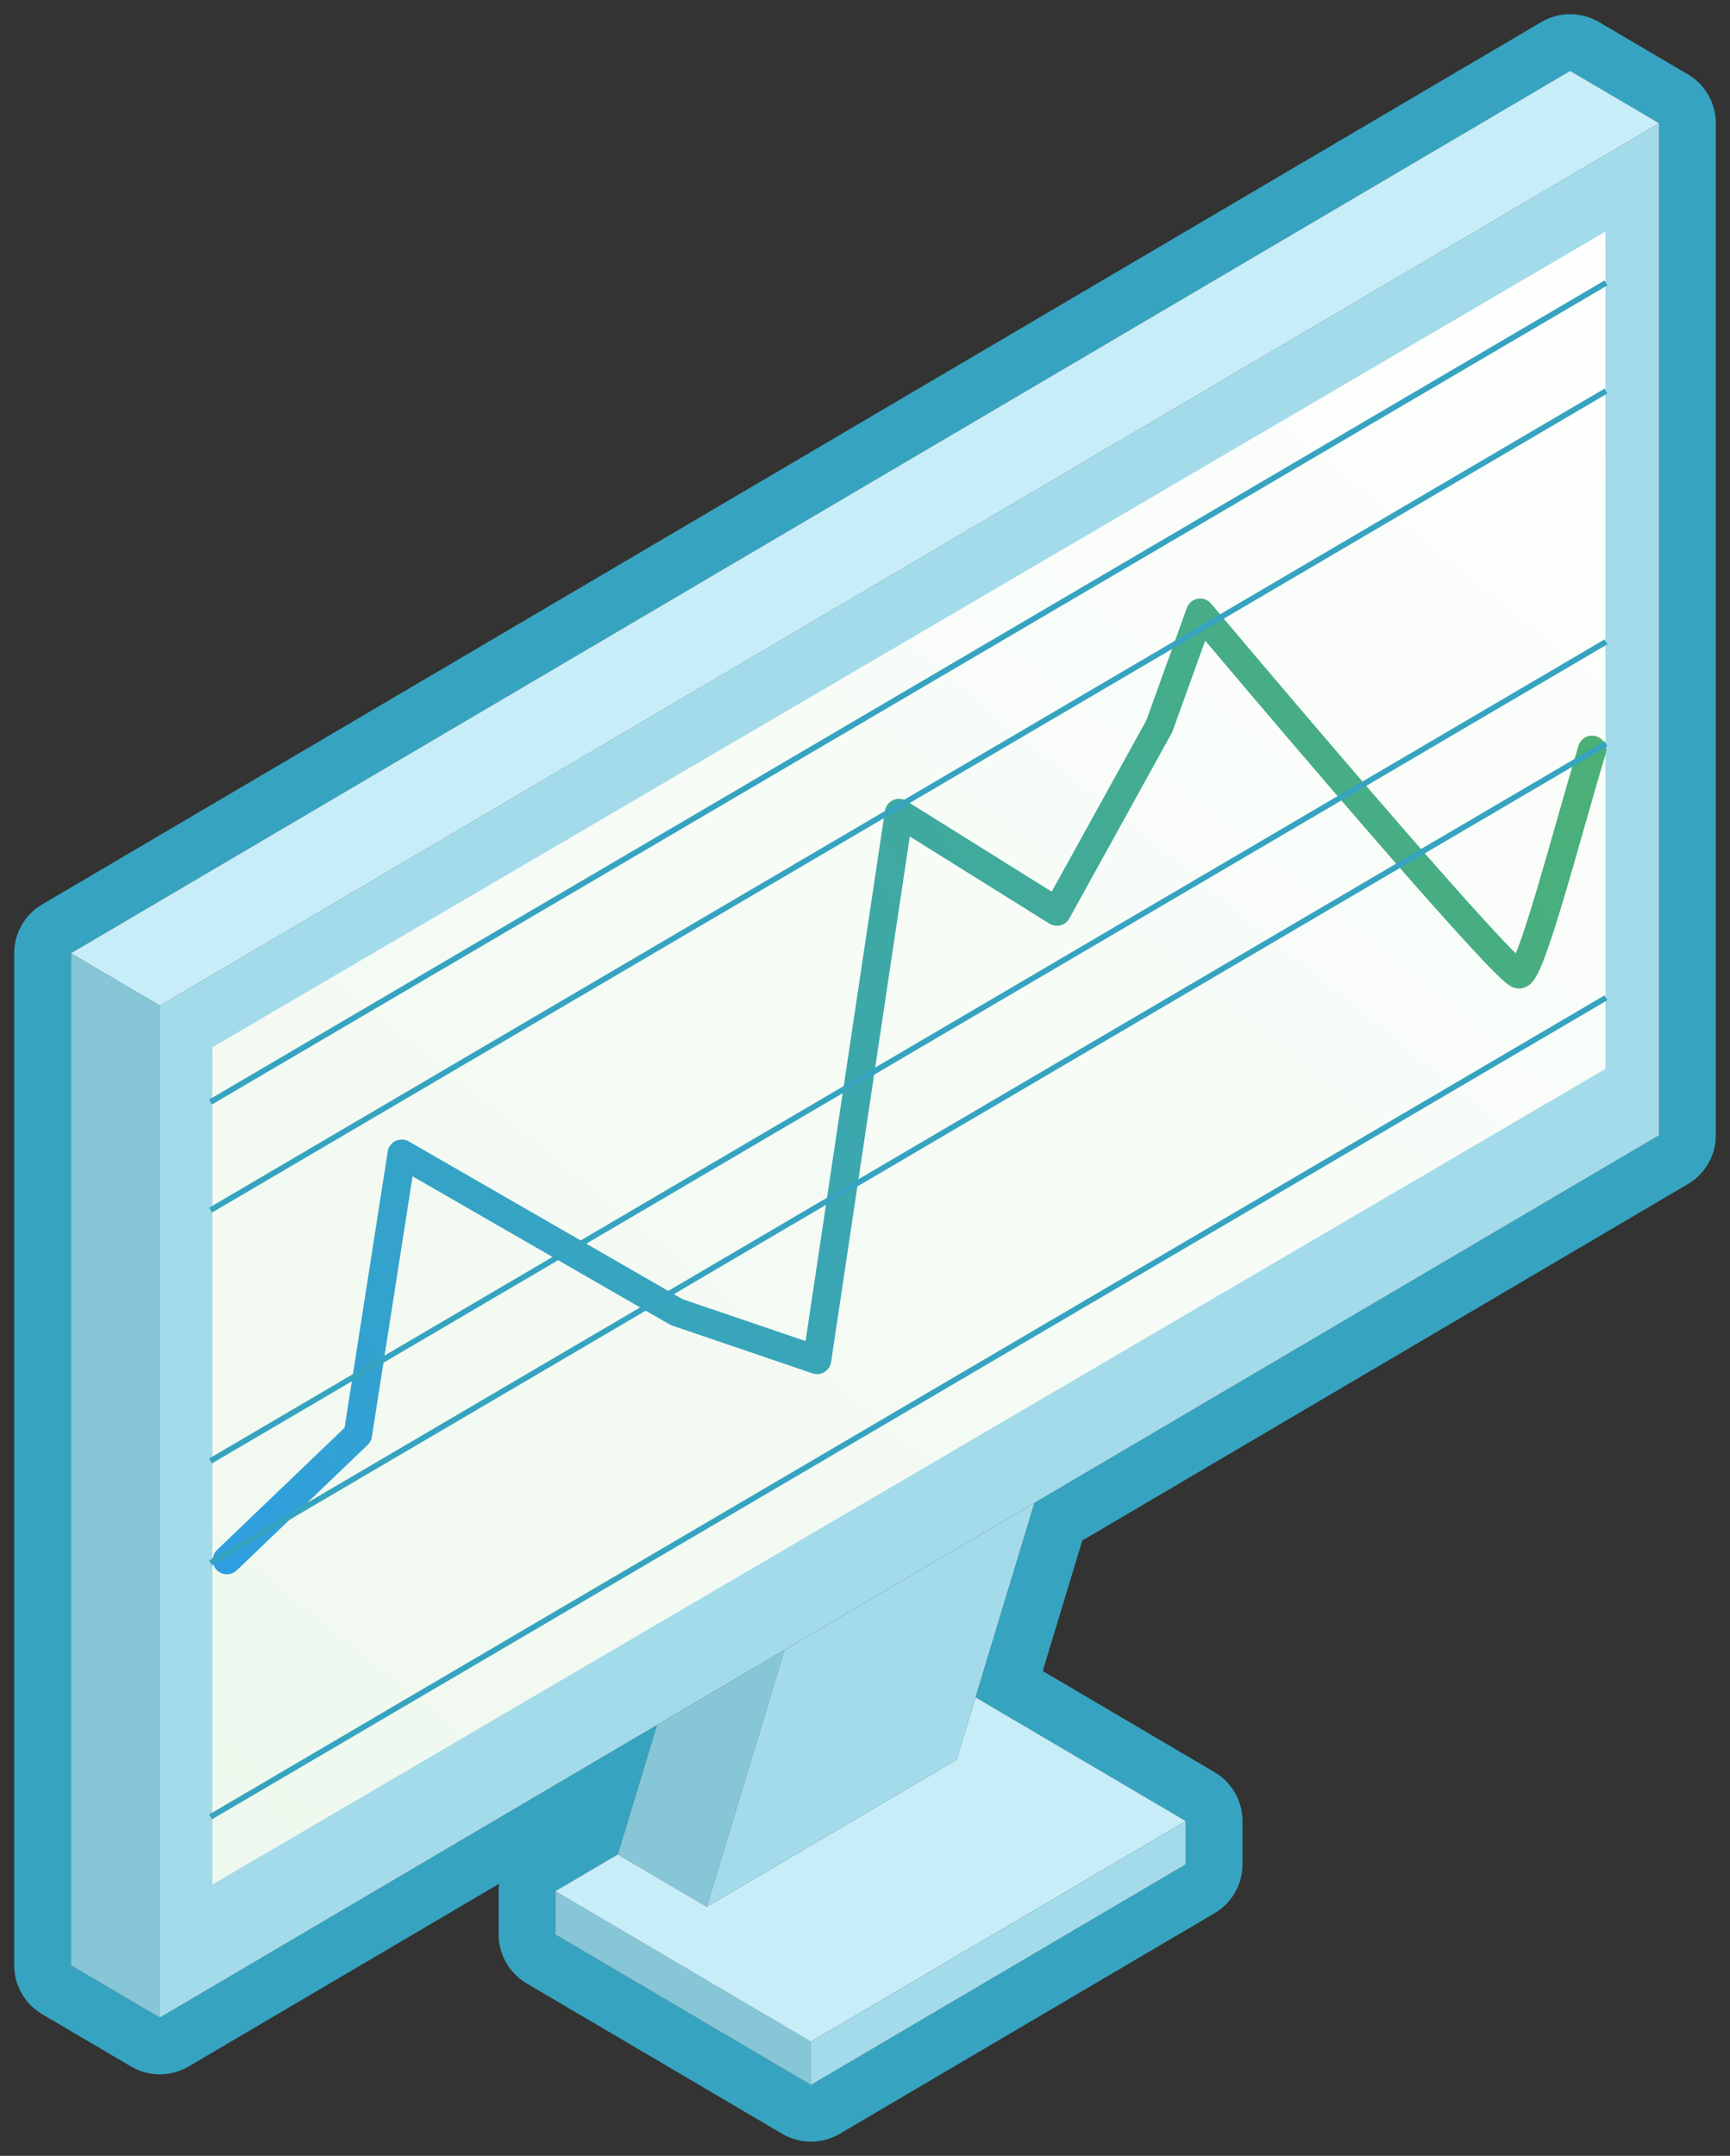
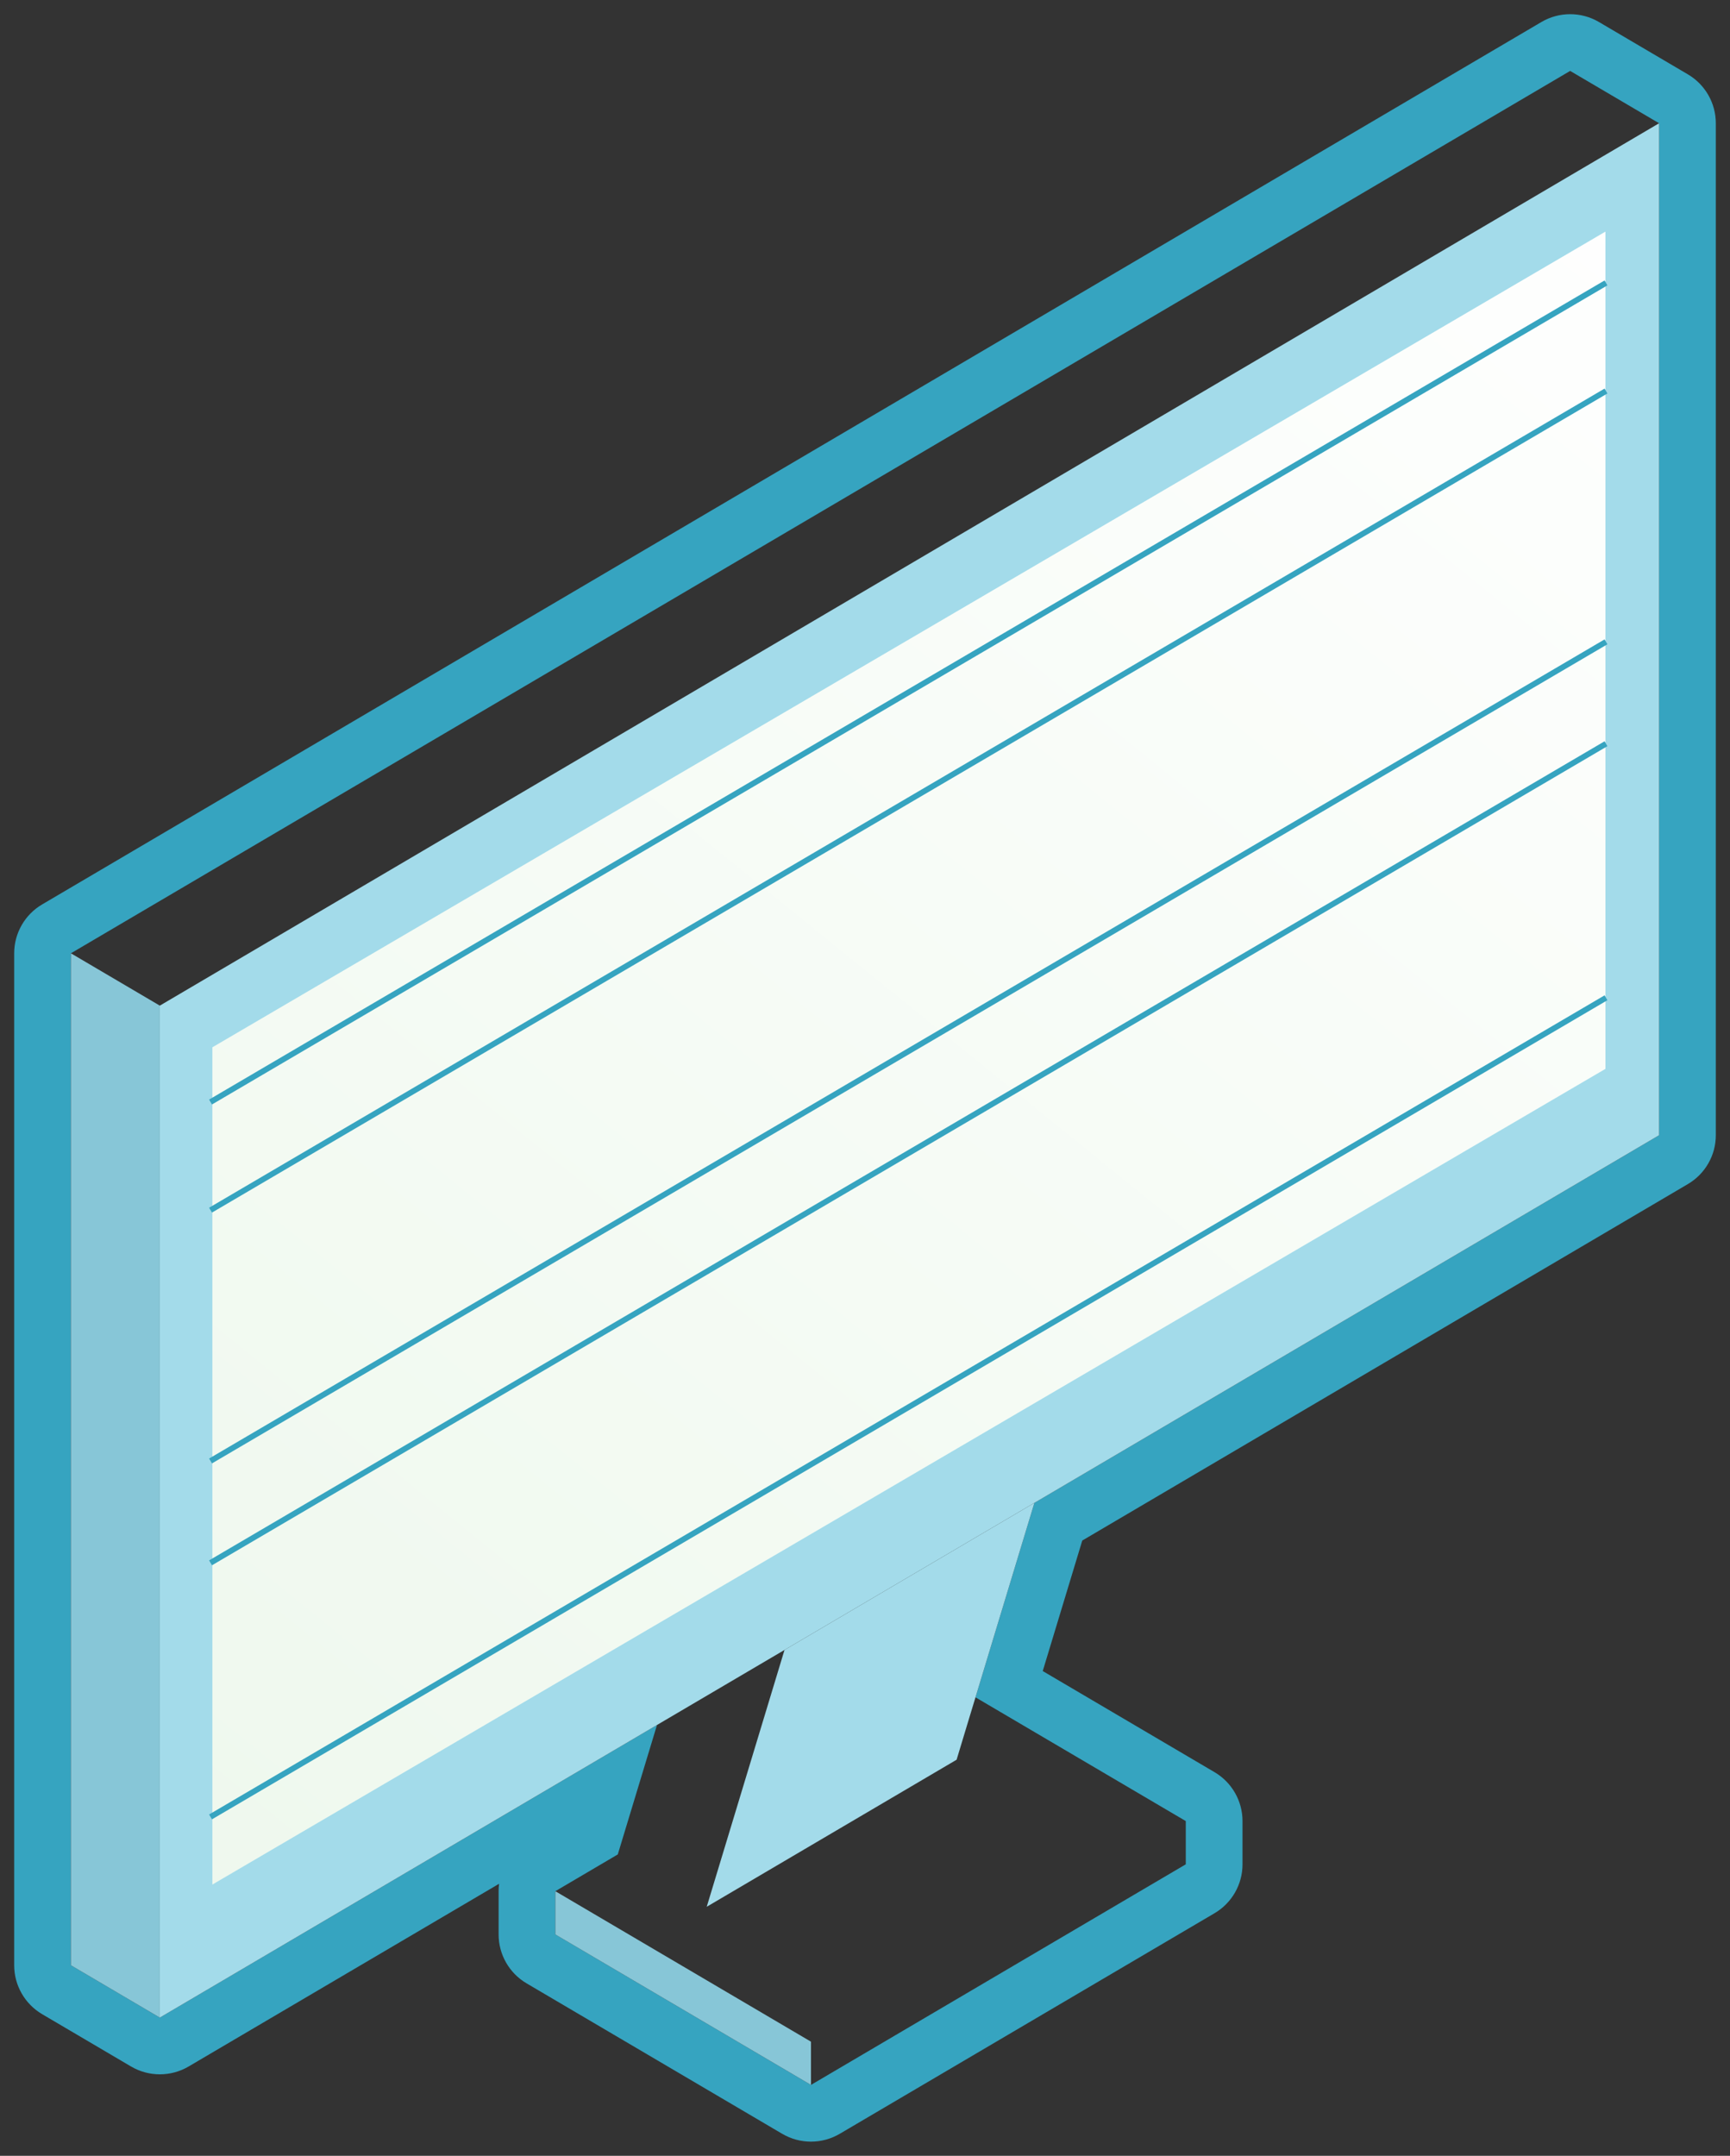
<svg xmlns="http://www.w3.org/2000/svg" width="61" height="76" viewBox="0 0 61 76" fill="none">
  <rect x="0" y="0" width="61" height="76" fill="#333333" stroke="none" />
  <path fill-rule="evenodd" clip-rule="evenodd" d="M42.825 62.475L36.767 58.91L38.161 54.309L59.514 41.743C60.125 41.384 60.5 40.728 60.5 40.02V4.345C60.5 3.636 60.125 2.981 59.514 2.621L56.379 0.776C55.753 0.408 54.976 0.408 54.35 0.776L1.486 31.884C0.875 32.243 0.5 32.899 0.5 33.607V69.282C0.5 69.991 0.875 70.646 1.486 71.006L4.621 72.851C5.247 73.219 6.024 73.219 6.65 72.851L17.598 66.409C17.586 66.495 17.581 66.583 17.581 66.671L17.581 68.195C17.581 68.904 17.956 69.56 18.566 69.919L27.581 75.224C28.207 75.592 28.983 75.592 29.609 75.224L42.825 67.447C43.436 67.088 43.811 66.432 43.811 65.723L43.811 64.199C43.811 63.49 43.436 62.835 42.825 62.475ZM34.396 59.836L41.811 64.199L41.811 65.723L28.595 73.5L19.581 68.195L19.581 66.671L21.783 65.375L23.166 60.811L5.635 71.127L2.5 69.282V33.607L55.364 2.5L58.5 4.345V40.02L36.473 52.981L34.905 58.155L34.396 59.836Z" fill="#36A4C0" />
  <path d="M5.635 71.127V35.452L58.5 4.345V40.02L36.473 52.981L27.662 58.166L23.166 60.811L5.635 71.127Z" fill="#A3DBEA" />
-   <path d="M5.635 35.452L2.5 33.607L55.364 2.5L58.5 4.345L5.635 35.452Z" fill="#C7EEF8" />
  <path d="M5.635 35.452V71.127L2.5 69.282V33.607L5.635 35.452Z" fill="#87C6D7" />
-   <path d="M27.662 58.166L24.919 67.22L21.783 65.375L23.166 60.811L27.662 58.166Z" fill="#87C6D7" />
  <path d="M28.595 71.976L28.595 73.5L19.581 68.195L19.581 66.671L28.595 71.976Z" fill="#87C6D7" />
-   <path fill-rule="evenodd" clip-rule="evenodd" d="M33.73 62.036L24.919 67.22L21.783 65.375L19.581 66.671L28.595 71.976L41.811 64.199L34.396 59.836L34.121 60.742L33.73 62.036Z" fill="#C7EEF8" />
-   <path d="M28.595 73.5L28.595 71.976L41.811 64.199L41.811 65.723L28.595 73.5Z" fill="#A3DBEA" />
  <path d="M27.662 58.166L36.473 52.981L34.905 58.155L34.396 59.836L34.121 60.742L33.73 62.036L24.919 67.22L27.662 58.166Z" fill="#A3DBEA" />
  <path d="M56.608 8.165L7.488 36.921L7.488 66.437L56.608 37.681L56.608 8.165Z" fill="url(#paint0_linear_454_8735)" />
-   <path d="M41.849 21.43C41.91 21.262 42.055 21.139 42.231 21.108C42.407 21.076 42.587 21.141 42.702 21.278C44.489 23.402 47.194 26.587 49.503 29.241C50.658 30.568 51.712 31.759 52.501 32.617C52.89 33.041 53.211 33.379 53.446 33.61C53.473 33.543 53.503 33.468 53.534 33.385C53.714 32.909 53.929 32.232 54.165 31.443C54.392 30.683 54.636 29.829 54.881 28.968L54.907 28.877C55.161 27.986 55.417 27.089 55.658 26.289C55.738 26.025 56.017 25.875 56.281 25.954C56.545 26.034 56.695 26.313 56.616 26.577C56.377 27.369 56.123 28.259 55.869 29.151L55.842 29.245C55.597 30.104 55.352 30.963 55.123 31.729C54.886 32.521 54.663 33.227 54.47 33.738C54.375 33.99 54.28 34.214 54.189 34.381C54.144 34.463 54.088 34.553 54.019 34.63C53.972 34.683 53.814 34.85 53.56 34.85C53.457 34.85 53.378 34.82 53.342 34.805C53.299 34.787 53.263 34.766 53.237 34.75C53.184 34.717 53.133 34.677 53.087 34.639C52.994 34.562 52.881 34.457 52.755 34.333C52.501 34.084 52.163 33.727 51.765 33.294C50.966 32.426 49.905 31.226 48.749 29.897C46.664 27.502 44.26 24.677 42.495 22.585L41.346 25.774C41.337 25.799 41.326 25.823 41.313 25.846L37.704 32.379C37.637 32.499 37.524 32.587 37.392 32.621C37.259 32.656 37.118 32.634 37.001 32.561L32.079 29.488L29.304 48.017C29.282 48.164 29.196 48.293 29.069 48.37C28.943 48.447 28.788 48.464 28.648 48.416L23.698 46.73C23.667 46.72 23.638 46.706 23.61 46.69L14.547 41.469L13.112 50.654C13.095 50.763 13.043 50.863 12.964 50.938L8.346 55.361C8.146 55.552 7.83 55.545 7.639 55.346C7.448 55.146 7.455 54.83 7.654 54.639L12.15 50.333L13.671 40.595C13.696 40.432 13.8 40.293 13.949 40.221C14.098 40.15 14.272 40.157 14.415 40.239L24.067 45.8L28.404 47.277L31.203 28.586C31.227 28.419 31.335 28.276 31.488 28.206C31.641 28.135 31.819 28.147 31.962 28.236L37.083 31.434L40.419 25.397L41.849 21.43Z" fill="url(#paint1_linear_454_8735)" />
  <path d="M56.678 10.06L7.474 38.937L7.373 38.764L56.577 9.887L56.678 10.06Z" fill="#36A4C0" />
  <path d="M7.373 42.576L56.577 13.699L56.678 13.871L7.474 42.748L7.373 42.576Z" fill="#36A4C0" />
  <path d="M56.678 22.713L7.474 51.59L7.373 51.418L56.577 22.541L56.678 22.713Z" fill="#36A4C0" />
  <path d="M7.373 55.009L56.577 26.133L56.678 26.305L7.474 55.182L7.373 55.009Z" fill="#36A4C0" />
  <path d="M7.373 63.966L56.577 35.089L56.678 35.261L7.474 64.138L7.373 63.966Z" fill="#36A4C0" />
  <defs>
    <linearGradient id="paint0_linear_454_8735" x1="59.524" y1="3.246" x2="6.269" y2="69.024" gradientUnits="userSpaceOnUse">
      <stop stop-color="white" />
      <stop offset="1" stop-color="#EEF8ED" />
    </linearGradient>
    <linearGradient id="paint1_linear_454_8735" x1="8.054" y1="55.5" x2="56.637" y2="26.087" gradientUnits="userSpaceOnUse">
      <stop stop-color="#2E9FE0" />
      <stop offset="1" stop-color="#4BB075" />
    </linearGradient>
  </defs>
</svg>